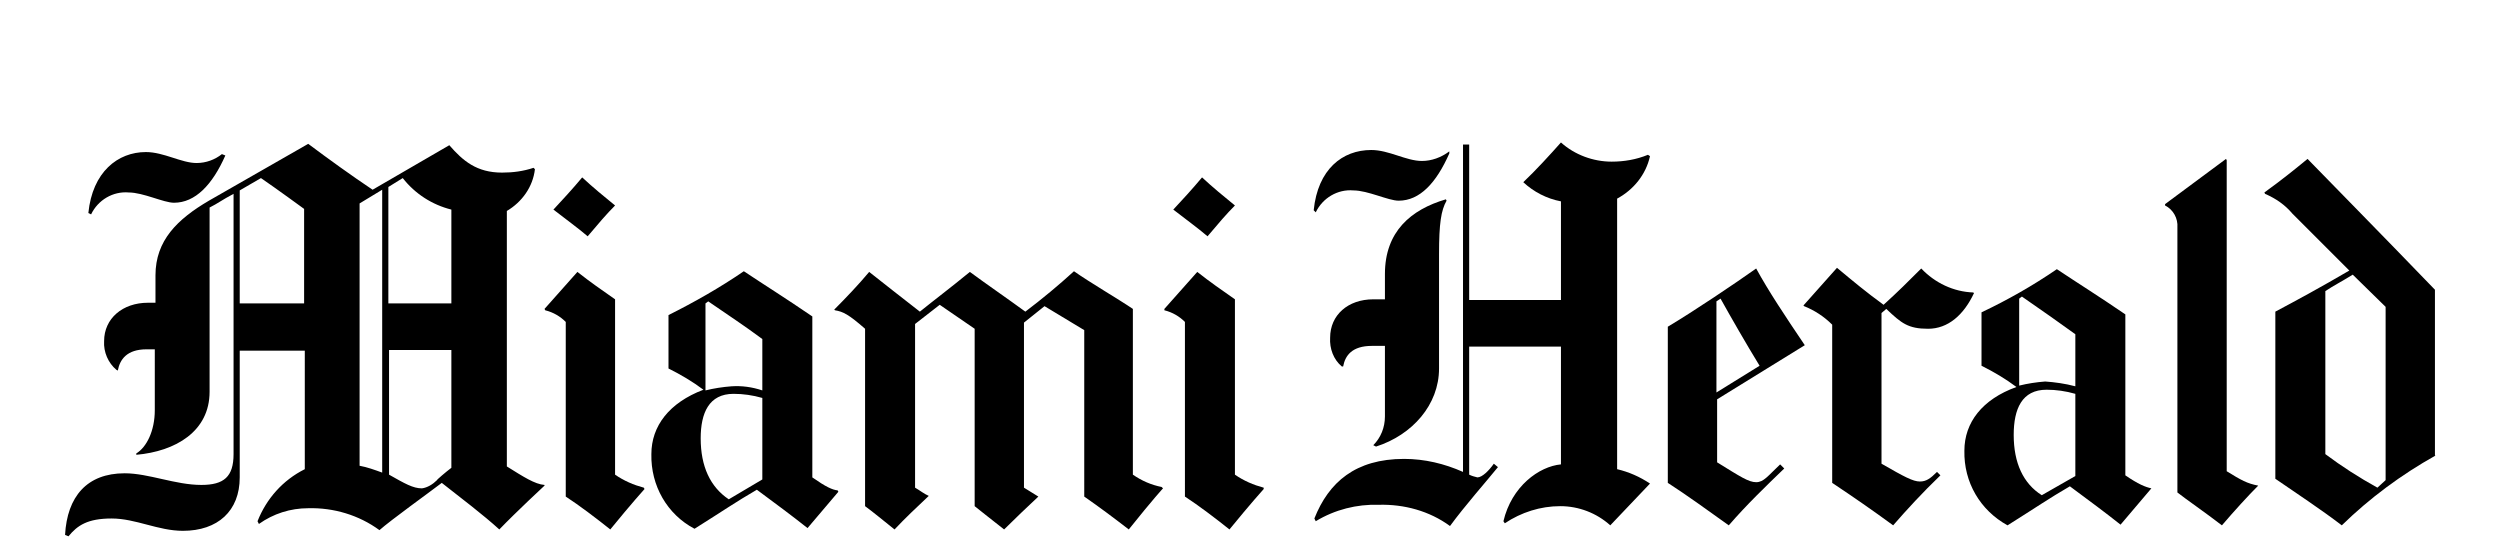
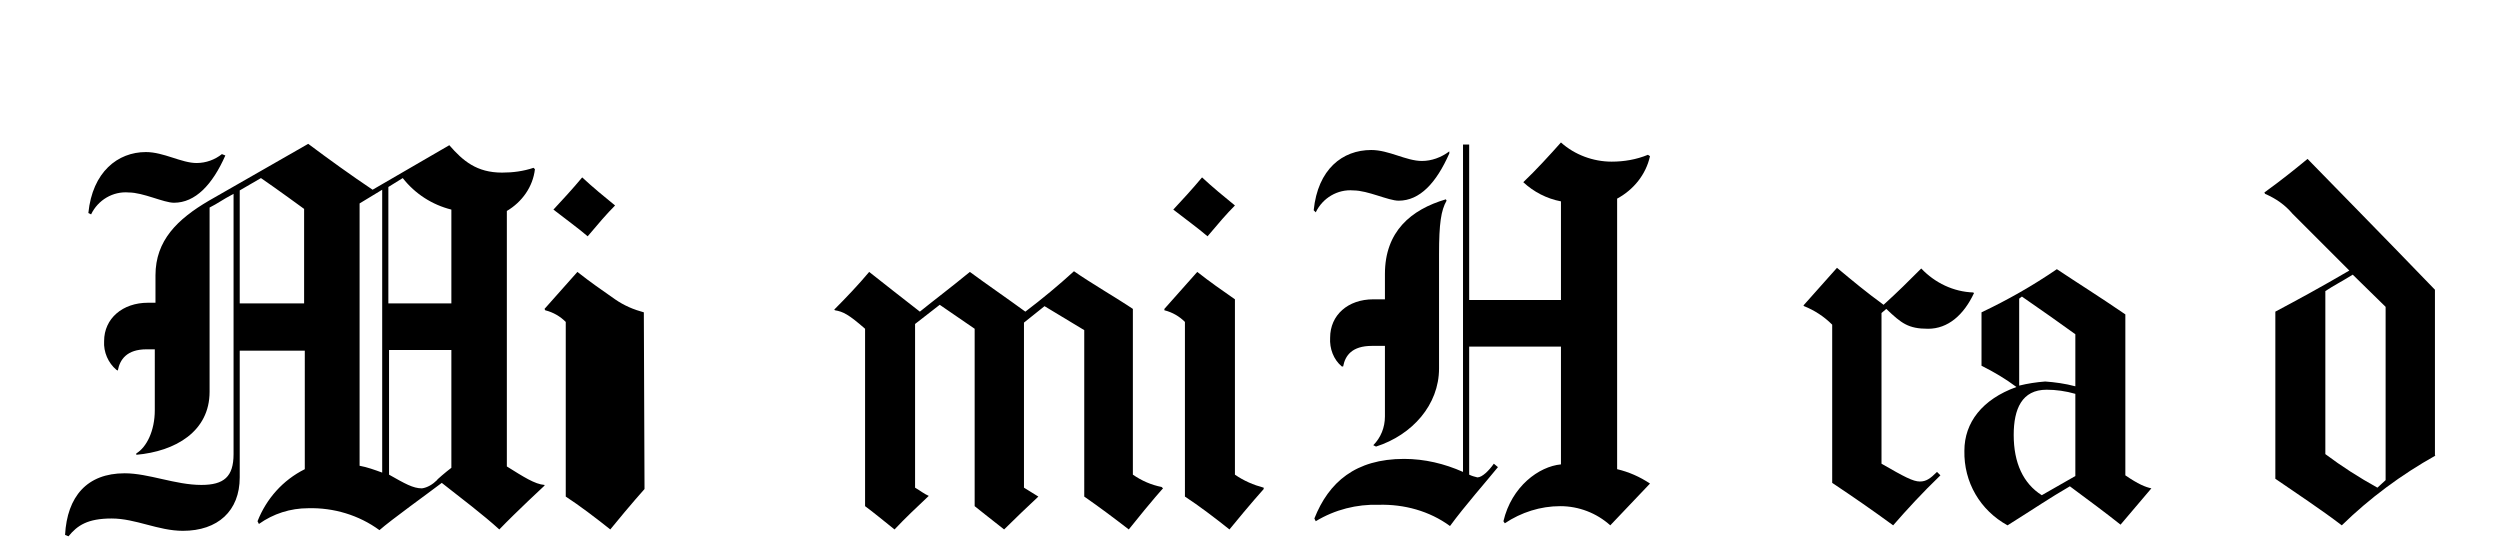
<svg xmlns="http://www.w3.org/2000/svg" version="1.1" id="Layer_1" x="0px" y="0px" viewBox="0 0 365 79" style="enable-background:new 0 0 365 79;" xml:space="preserve">
  <g id="Layer_2_00000109734564131297946500000002602371829487717539_">
    <g id="mia">
-       <path d="M329.7,70.9c-1.5,1.5-3.5,3.7-5.3,5.8c-2.6-2-5.1-3.7-6.5-4.8V33.2c0.1-1.3-0.6-2.6-1.8-3.2v-0.2l8.9-6.6l0.1,0.2v45.4    C327.2,70.1,328.1,70.6,329.7,70.9L329.7,70.9z" />
      <path d="M288.2,42.8c-1.5,3.2-3.8,5.2-6.7,5.2c-2.9,0-3.9-0.8-6.1-2.9l-0.7,0.6v22c3.3,1.9,4.6,2.6,5.6,2.6c0.9,0,1.5-0.4,2.5-1.4    l0.5,0.5c-2.6,2.5-4.9,5-6.9,7.3c-3-2.2-5.9-4.2-8.9-6.2V47.4c-1.2-1.2-2.6-2.1-4.1-2.7l-0.1-0.1l4.9-5.5c2.4,2,4.2,3.5,6.8,5.4    c2.1-1.9,3.6-3.4,5.5-5.3c2,2.1,4.7,3.4,7.6,3.5L288.2,42.8z" />
      <path d="M211.6,22.4c-1.9,4.3-4.3,6.9-7.4,6.9c-1.5,0-4.5-1.5-6.6-1.5c-2.3-0.2-4.5,1.1-5.5,3.2l-0.3-0.3c0.6-6,4.2-8.8,8.4-8.8    c2.6,0,5.1,1.6,7.4,1.6c1.4,0,2.8-0.5,4-1.4L211.6,22.4z" />
      <path d="M240.9,22.8c-0.6,2.7-2.4,4.9-4.8,6.2v39.5c1.7,0.4,3.3,1.1,4.8,2.1l-5.8,6.1c-2-1.8-4.6-2.8-7.3-2.8    c-2.9,0-5.7,0.9-8.1,2.5l-0.2-0.3c1.2-5.1,5.2-8,8.4-8.3V50.6h-13.4v18.7c0.4,0.2,0.8,0.3,1.2,0.4c0.7,0,1.7-1,2.4-2l0.6,0.5    c-1.7,2.1-4.8,5.6-7,8.6c-3-2.2-6.7-3.2-10.4-3.1c-3.2-0.1-6.4,0.7-9.2,2.4l-0.2-0.4c2.1-5.3,6-8.7,13.1-8.7c3,0,5.9,0.7,8.6,1.9    V21.1h0.9v22.7h13.4V29.4c-2.1-0.4-4-1.4-5.5-2.8c1.8-1.7,3.9-4,5.5-5.8c2,1.8,4.7,2.8,7.4,2.8c1.8,0,3.6-0.3,5.3-1L240.9,22.8z" />
      <path d="M211.2,29.3c-0.8,1.4-1.1,3.3-1.1,7.8v16.7c0,5.3-3.9,9.7-9.2,11.4l-0.4-0.2c1.1-1.1,1.7-2.6,1.7-4.2V50.5h-1.9    c-2.9,0-3.9,1.4-4.2,3h-0.2c-1.2-1-1.8-2.6-1.7-4.2c0-3.3,2.6-5.6,6.3-5.6h1.7V40c0-6.2,3.8-9.4,8.9-10.9L211.2,29.3z" />
      <path d="M348.3,70.1V44.8l-4.8-4.7c-1.6,1-2.8,1.6-4,2.4v23.8c2.4,1.8,4.9,3.4,7.6,4.9L348.3,70.1z M355.6,66.5    c-5,2.8-9.6,6.2-13.7,10.2c-3-2.3-6.8-4.8-9.7-6.8V45.5c3.2-1.7,6.7-3.6,10.8-6l-8.3-8.3c-1.1-1.3-2.4-2.2-4-2.9l-0.1-0.2    c2.5-1.8,4.6-3.5,6.3-4.9c3.2,3.3,10.4,10.6,18.6,19.1v24.2H355.6z" />
      <path d="M303,69.5v-12c-1.4-0.4-2.8-0.6-4.2-0.6c-3.6,0-4.8,2.8-4.8,6.6c0,4.1,1.4,7.1,4.1,8.8L303,69.5z M303,56.4v-7.6    c-2.8-2-4.6-3.3-7.8-5.5l-0.4,0.3v12.7c1.2-0.3,2.5-0.5,3.8-0.6C300,55.8,301.5,56,303,56.4 M314.1,71.3l-4.5,5.3    c-2.4-1.9-4.3-3.3-7.4-5.6c-3.1,1.8-4.8,3-9.1,5.7c-4-2.2-6.4-6.3-6.3-10.9c0-4.1,2.6-7.5,7.6-9.3c-1.6-1.2-3.3-2.2-5.1-3.1v-7.8    c3.8-1.8,7.5-3.9,11-6.3c3.3,2.2,5.9,3.8,10,6.6v23.5C312.2,70.7,313.2,71.1,314.1,71.3L314.1,71.3z" />
-       <path d="M256.9,53.4c-1.9-3.1-4.2-7.1-5.7-9.8l-0.6,0.4v13.3L256.9,53.4z M263.5,50.4l-12.8,7.9v9.2c3.4,2.1,4.6,2.9,5.7,2.9    c1.1,0,1.7-0.9,3.5-2.6l0.6,0.6c-2.7,2.6-5.5,5.3-8.1,8.3c-2.8-2-6.1-4.4-8.9-6.2V47.7c3.7-2.2,9.8-6.3,12.9-8.5    C258.2,42.5,260.6,46.1,263.5,50.4" />
      <path d="M180.3,30c-1.2,1.2-2.4,2.6-4,4.5c-1.4-1.2-3.2-2.5-5-3.9c1.3-1.4,2.7-2.9,4.2-4.7C177,27.3,178.7,28.7,180.3,30" />
      <path d="M184.5,71.4c0,0-1.9,2.1-5,5.9c-2-1.6-4.5-3.5-6.5-4.8V47c-0.8-0.8-1.8-1.4-3-1.7v-0.2l4.8-5.4c1.9,1.5,3.5,2.6,5.5,4    v25.6c1.3,0.9,2.7,1.5,4.2,1.9V71.4z" />
      <path d="M169.8,71.3c0,0-1.4,1.5-5,6c-2.2-1.7-4.2-3.2-6.5-4.8V48.2l-5.8-3.5l-3,2.4v24.1l2.1,1.3c-1.3,1.2-3.8,3.6-5,4.8    c-1.8-1.4-4.3-3.4-4.3-3.4V48l-5.1-3.5l-3.6,2.8v23.9c0.7,0.4,1.3,0.9,2,1.2c-1.7,1.6-3.5,3.3-5,4.9c-1.5-1.2-3.2-2.6-4.3-3.4V48    c-2.4-2.1-3.2-2.5-4.4-2.7l-0.1-0.1c1.7-1.7,3.6-3.7,5.1-5.5c2.3,1.8,4.8,3.8,7.4,5.8c2.1-1.7,4.5-3.5,7.3-5.8    c2.3,1.7,5.5,3.9,8.1,5.8c2.5-1.9,4.8-3.8,7.1-5.9c2.1,1.5,6.7,4.2,8.6,5.5v24.2c1.3,0.9,2.7,1.5,4.2,1.8L169.8,71.3z" />
      <path d="M89.8,30c-1.2,1.2-2.4,2.6-4,4.5c-1.4-1.2-3.2-2.5-5-3.9c1.3-1.4,2.7-2.9,4.2-4.7C86.5,27.3,88.2,28.7,89.8,30" />
-       <path d="M94.1,71.4c0,0-1.9,2.1-5,5.9c-2-1.6-4.5-3.5-6.5-4.8V47c-0.8-0.8-1.8-1.4-3-1.7l-0.1-0.2l4.8-5.4c1.9,1.5,3.5,2.6,5.5,4    v25.6c1.3,0.9,2.7,1.5,4.2,1.9L94.1,71.4z" />
+       <path d="M94.1,71.4c0,0-1.9,2.1-5,5.9c-2-1.6-4.5-3.5-6.5-4.8V47c-0.8-0.8-1.8-1.4-3-1.7l-0.1-0.2l4.8-5.4c1.9,1.5,3.5,2.6,5.5,4    c1.3,0.9,2.7,1.5,4.2,1.9L94.1,71.4z" />
      <path d="M32.9,22.7c-1.9,4.3-4.4,6.9-7.5,6.9c-1.5,0-4.5-1.5-6.6-1.5c-2.3-0.2-4.5,1.1-5.5,3.2l-0.4-0.2c0.6-6,4.3-8.9,8.4-8.9    c2.6,0,5.2,1.6,7.4,1.6c1.4,0,2.7-0.5,3.7-1.3L32.9,22.7z" />
-       <path d="M111.3,70V58.1c-1.4-0.4-2.8-0.6-4.2-0.6c-3.6,0-4.8,2.8-4.8,6.5c0,4.1,1.4,7.1,4.1,8.9L111.3,70z M111.3,57v-7.5    c-2.7-2-4.7-3.3-7.9-5.5l-0.4,0.3V57c1.2-0.3,2.5-0.5,3.8-0.6C108.3,56.3,109.8,56.5,111.3,57 M122.4,71.8l-4.5,5.3    c-2.4-1.9-4.3-3.3-7.4-5.6c-3.1,1.8-4.8,3-9.1,5.7c-4-2.1-6.4-6.3-6.3-10.9c0-4.1,2.6-7.5,7.6-9.4c-1.6-1.2-3.3-2.2-5.1-3.1V46    c3.8-1.9,7.5-4,11-6.4c3.3,2.2,5.9,3.8,10,6.6v23.5c2,1.4,2.9,1.8,3.7,1.9L122.4,71.8z" />
      <path d="M65.9,68.3V51.1h-9.1v18.2c2.3,1.3,3.5,2,4.8,2c0.8-0.1,1.6-0.6,2.2-1.2C63.7,70.1,65.1,68.9,65.9,68.3 M44.4,44.3V30.5    c0,0-4.1-3-6.3-4.5L35,27.8v16.5H44.4z M55.8,69V27.7l-3.3,2V68C53.6,68.2,54.7,68.6,55.8,69 M65.9,44.3V30.6    c-2.8-0.7-5.3-2.3-7.1-4.6l-2.1,1.3v17H65.9z M79.5,70.9c0,0-4.1,3.8-6.6,6.4c-2.3-2.1-5.6-4.6-8.4-6.8c-2.1,1.6-7.4,5.4-9.1,6.9    c-3-2.2-6.7-3.3-10.4-3.2c-2.6,0-5.1,0.8-7.2,2.3l-0.2-0.4c1.3-3.3,3.7-6,6.9-7.6V51.2H35v18.5c0,4.9-3.2,7.8-8.3,7.8    c-3.6,0-6.9-1.8-10.4-1.8s-5,1-6.3,2.6l-0.5-0.2c0.3-5.6,3.2-9,8.7-9c3.5,0,7.4,1.7,11.2,1.7c3.3,0,4.7-1.2,4.7-4.5v-38    c-1.7,0.9-2.3,1.4-3.5,2v26.9c0,5.8-5,8.7-10.7,9.2v-0.2c1.5-0.9,2.7-3.3,2.7-6.3V51h-1.2c-2.9,0-3.9,1.5-4.2,3.1L17,54    c-1.2-1-1.9-2.6-1.8-4.2c0-3.3,2.7-5.6,6.4-5.6h1.1v-4c0-5.1,3.2-8.2,7.8-10.9L45,21c2.8,2.1,6.4,4.7,9.4,6.7l11.2-6.5    c2,2.3,4,4,7.7,4c1.6,0,3.1-0.2,4.6-0.7l0.2,0.2c-0.3,2.6-1.9,4.8-4.1,6.1v37.3c2.4,1.5,4.1,2.6,5.5,2.7L79.5,70.9z" />
    </g>
  </g>
</svg>